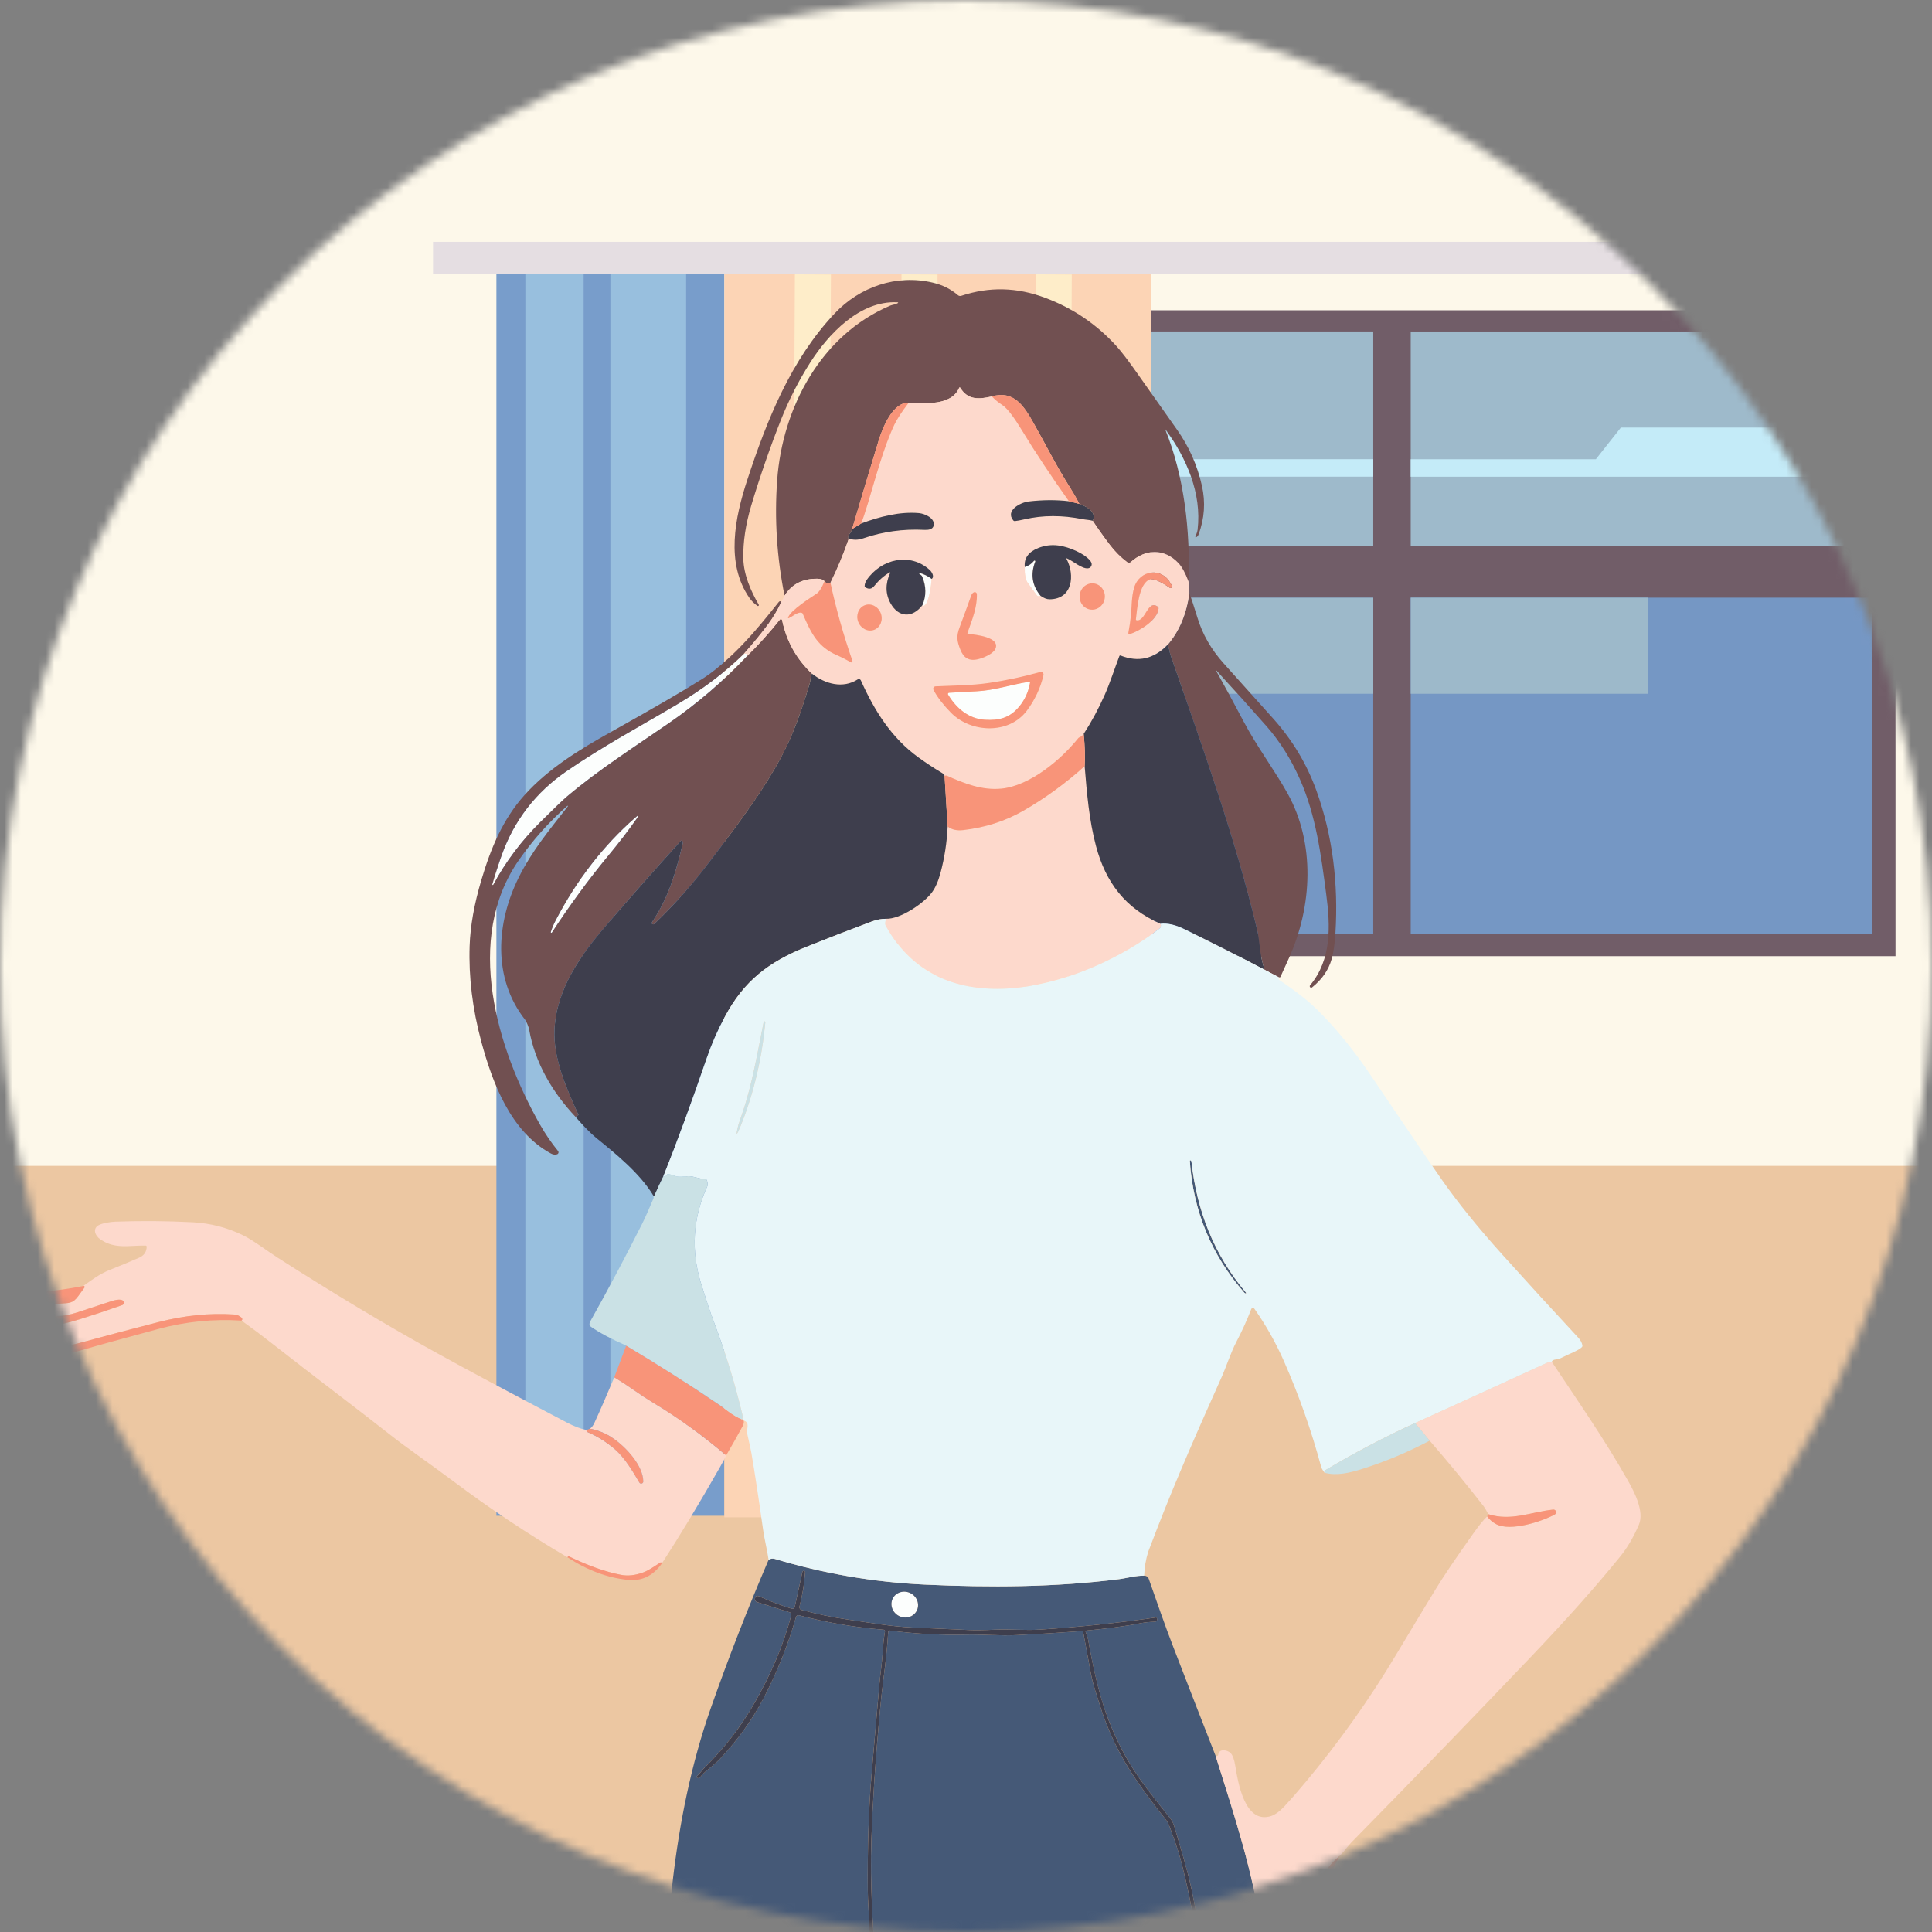
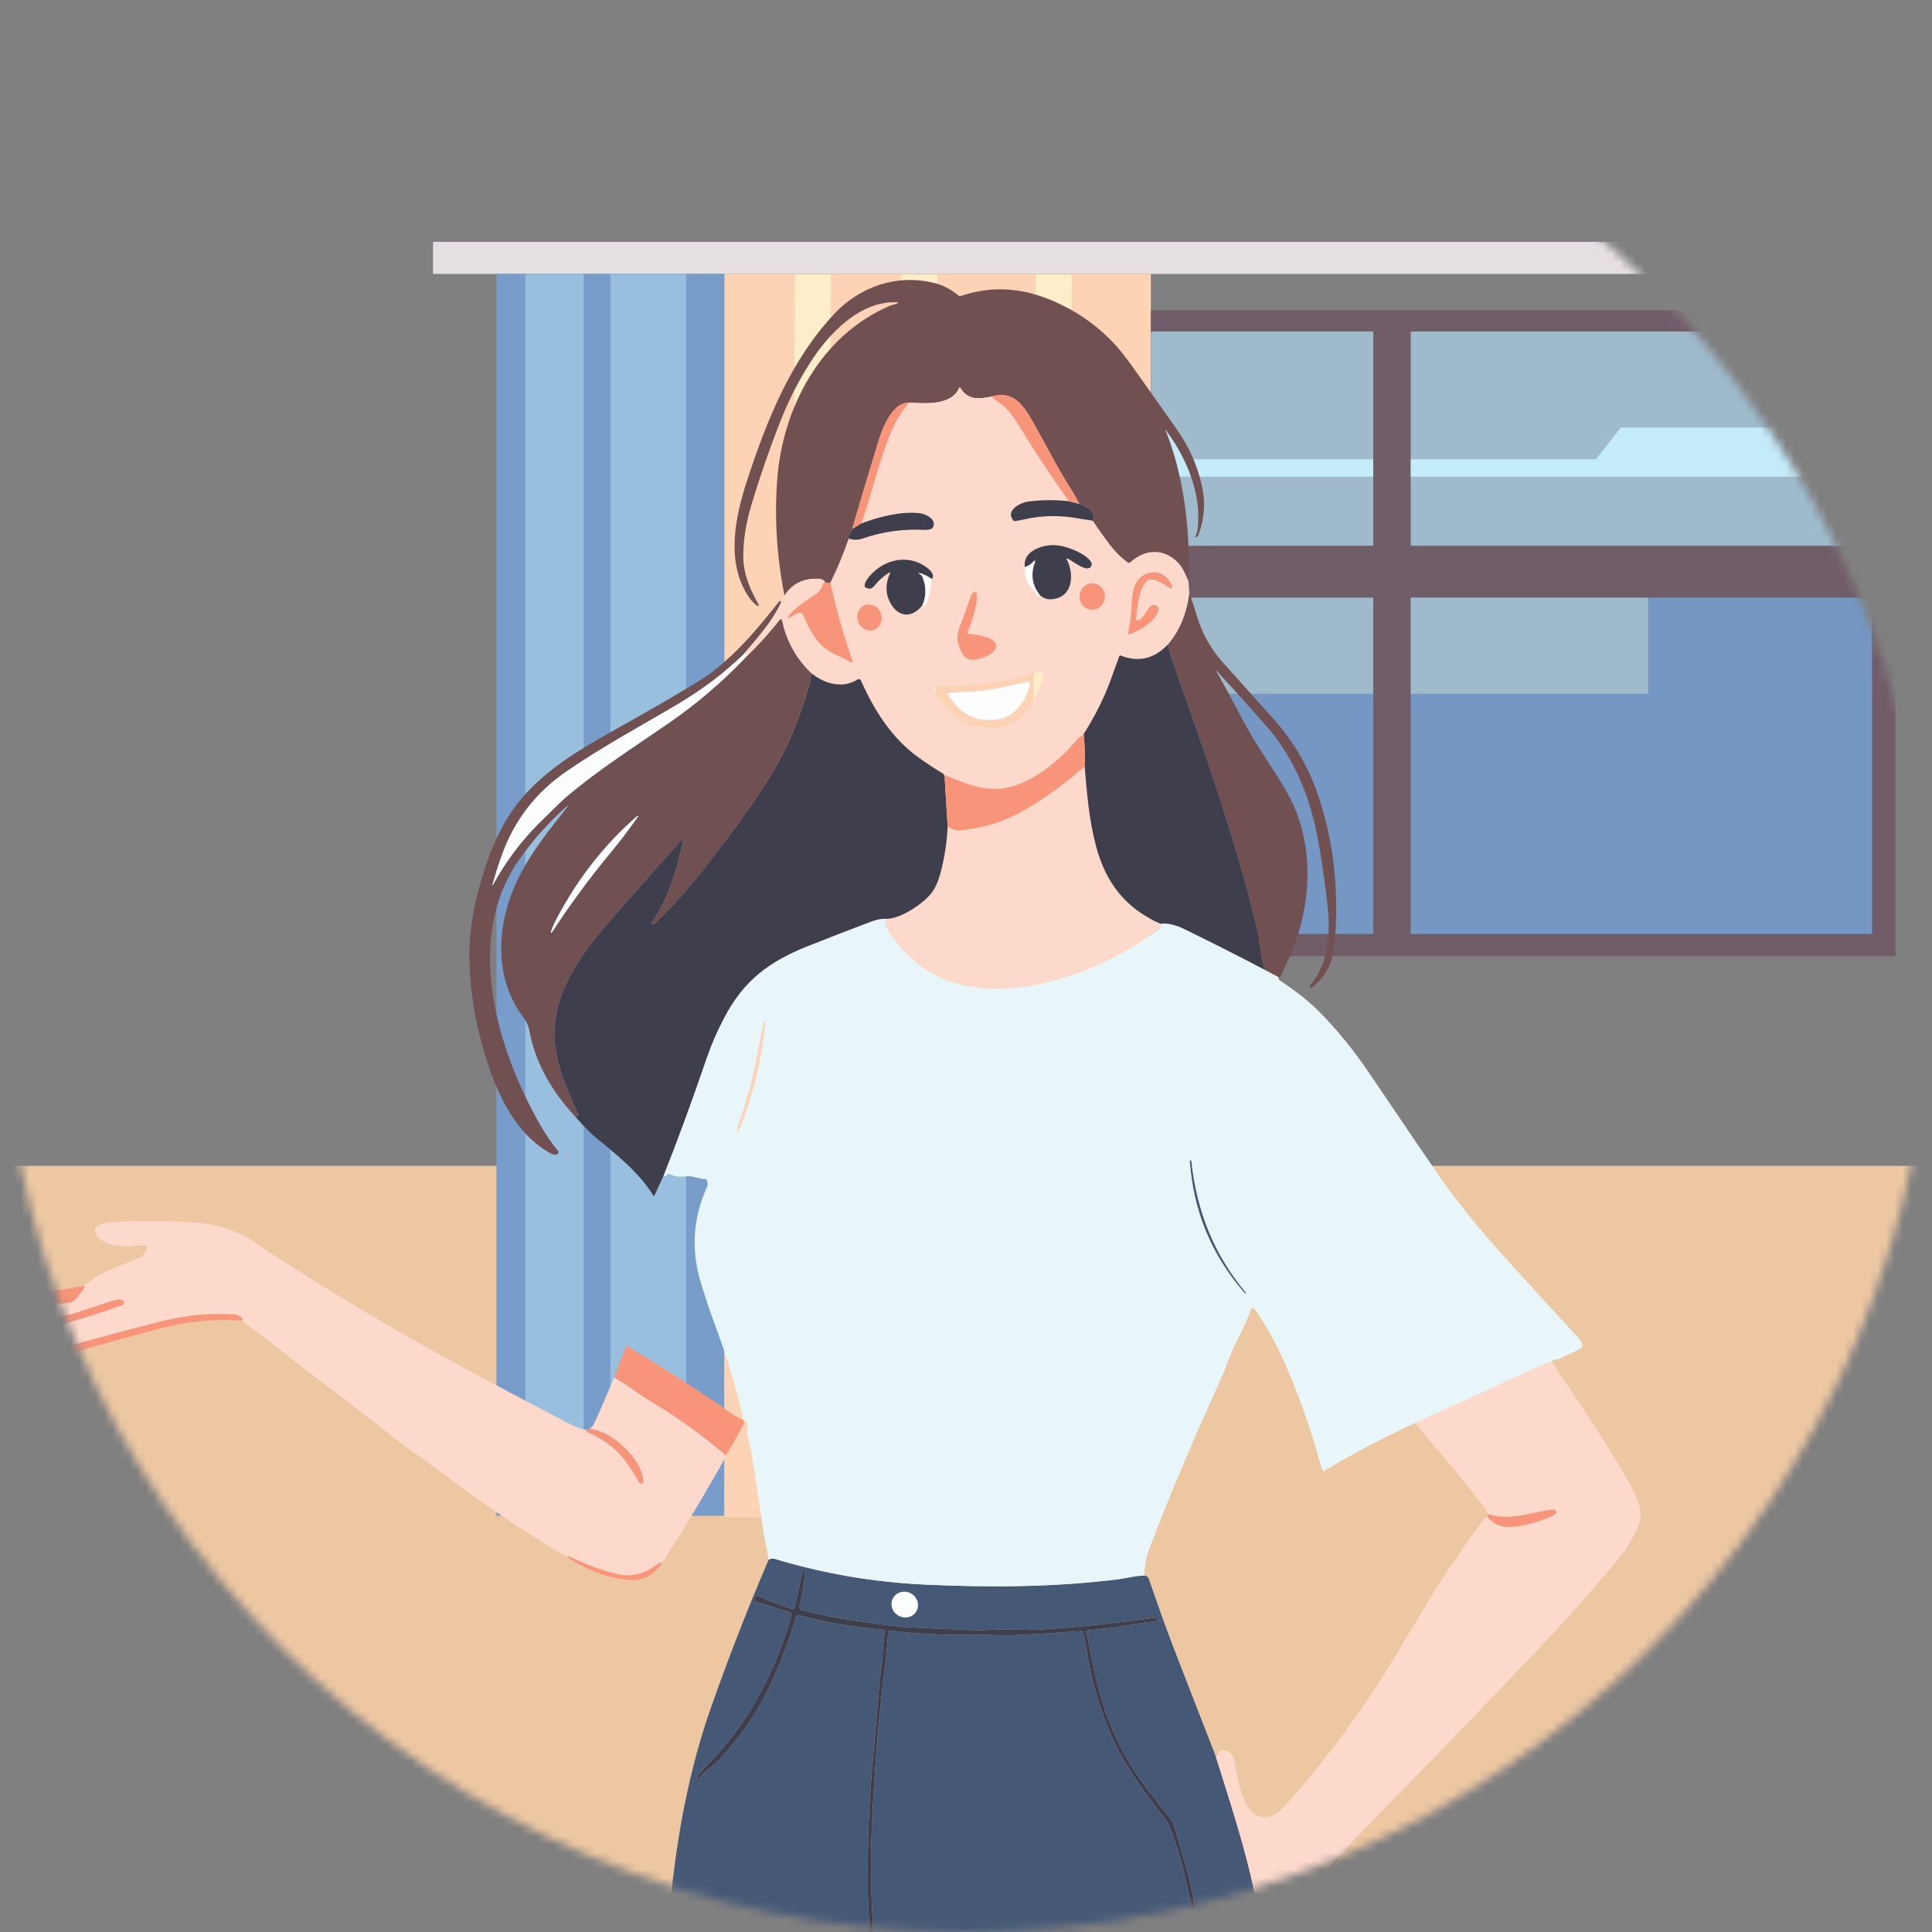
<svg xmlns="http://www.w3.org/2000/svg" width="232" height="232" viewBox="0 0 232 232" fill="none">
  <rect x="0" y="0" width="232" height="232" fill="#808080" stroke="none" />
  <mask id="mask0_4430_11590" style="mask-type:alpha" maskUnits="userSpaceOnUse" x="0" y="0" width="232" height="232">
    <circle cx="116" cy="116" r="116" fill="#D9D9D9" />
  </mask>
  <g mask="url(#mask0_4430_11590)">
-     <path d="M236 232H-3V-3H236V232Z" fill="#FDF8EA" />
    <path d="M236 232H-3V140H236V232Z" fill="#ECC7A2" />
    <path d="M231 29.043H52V32.895H231V29.043Z" fill="#E5DEE2" />
    <path d="M86.985 32.893H59.609V182.016H86.985V32.893Z" fill="#789DCB" />
    <path d="M82.39 32.893H73.298V181.999H82.39V32.893Z" fill="#98BFDE" />
    <path d="M70.085 32.893H63.089V181.999H70.085V32.893Z" fill="#98BFDE" />
    <path d="M138.198 32.893H86.984V182.205H138.198V32.893Z" fill="#FCD4B5" />
    <path d="M124.374 32.941L123.598 182.252L127.926 182.275L128.702 32.964L124.374 32.941Z" fill="#FEEDC9" />
    <path d="M108.256 32.941L107.479 182.253L111.807 182.275L112.583 32.964L108.256 32.941Z" fill="#FEEDC9" />
    <path d="M95.452 32.941L94.676 182.253L99.004 182.275L99.78 32.964L95.452 32.941Z" fill="#FEEDC9" />
    <path d="M227.62 37.262H138.201V114.819H227.62V37.262Z" fill="#715D68" />
    <path d="M224.803 71.77H169.403V112.155H224.803V71.77Z" fill="#7597C4" />
    <path d="M197.923 71.77H169.403V83.309H197.923V71.77Z" fill="#9DB9CA" />
    <path d="M224.803 39.809H169.403V65.542H224.803V39.809Z" fill="#9EBACB" />
    <path d="M194.644 51.34L191.636 55.148H169.403V57.248H224.803V51.34H194.644Z" fill="#C4EBF8" />
    <path d="M164.903 71.777H138.201V112.152H164.903V71.777Z" fill="#7597C4" />
    <path d="M164.903 71.777H138.201V83.31H164.903V71.777Z" fill="#9DB9CA" />
    <path d="M164.903 39.805H138.201V65.538H164.903V39.805Z" fill="#9EBACB" />
    <path d="M164.903 55.14V57.24H138.201V51.338H139.666L142.662 55.14H164.903Z" fill="#C4EBF8" />
    <path d="M124.943 71.541C124.882 71.585 124.797 71.603 124.691 71.593C124.622 71.587 124.567 71.557 124.526 71.503C124.14 70.998 123.76 70.486 123.386 69.965C123.135 69.616 123.025 68.989 123.055 68.085C123.522 67.941 123.888 67.697 124.152 67.352C124.179 67.311 124.235 67.3 124.276 67.327C124.313 67.352 124.326 67.399 124.308 67.439C123.725 68.958 123.936 70.325 124.943 71.541Z" fill="#FCFEFD" />
    <path d="M111.873 69.518C111.839 70.162 111.565 72.264 111.063 72.672C110.873 72.825 110.774 72.823 110.766 72.668C111.239 71.562 111.232 70.419 110.744 69.24C110.719 69.178 110.678 69.124 110.627 69.084L110.344 68.857C110.255 68.784 110.265 68.762 110.376 68.791C110.907 68.921 111.406 69.163 111.873 69.518Z" fill="#FCFEFD" />
    <path d="M89.313 78.53C89.421 78.47 89.541 78.466 89.672 78.517C89.742 78.544 89.75 78.637 89.696 78.795C86.856 81.806 83.727 84.489 80.308 86.844C76.213 89.667 71.914 92.419 68.122 95.612C67.598 96.054 66.505 97.102 64.844 98.756C62.594 100.994 60.721 103.493 59.224 106.251C59.206 106.278 59.17 106.285 59.144 106.268C59.125 106.255 59.115 106.232 59.119 106.209C59.468 104.987 59.844 103.813 60.246 102.687C61.735 98.521 64.324 95.166 68.013 92.623C72.297 89.669 76.807 87.253 81.245 84.627C84.352 82.787 87.042 80.755 89.313 78.53Z" fill="#FCFEFD" />
    <path d="M117.269 83.013C119.439 82.903 121.332 82.221 123.59 81.866C123.671 81.853 123.705 81.887 123.691 81.967C123.507 83.064 123.07 84.028 122.38 84.856C121.257 86.21 119.965 86.543 118.248 86.432C116.319 86.308 114.839 85.052 113.851 83.412C113.81 83.342 113.833 83.252 113.903 83.21C113.923 83.198 113.946 83.191 113.969 83.19C115.048 83.129 116.148 83.07 117.269 83.013Z" fill="#FCFEFD" />
    <path d="M66.722 110.525C69.25 105.676 72.426 101.571 76.249 98.211C76.73 97.787 76.785 97.838 76.416 98.361C75.438 99.751 74.334 101.191 73.104 102.681C70.671 105.627 68.394 108.73 66.271 111.987C66.249 112.022 66.203 112.032 66.168 112.01C66.139 111.992 66.126 111.958 66.136 111.925C66.285 111.455 66.48 110.988 66.722 110.525Z" fill="#FCFEFD" />
    <path d="M110.063 193.441C110.463 192.695 110.15 191.748 109.363 191.326C108.576 190.904 107.613 191.167 107.213 191.913C106.813 192.66 107.127 193.607 107.914 194.029C108.701 194.451 109.663 194.188 110.063 193.441Z" fill="#FCFEFD" />
    <path d="M143.067 139.448C143.719 145.404 145.77 150.654 149.628 155.235C149.647 155.257 149.645 155.291 149.623 155.31C149.611 155.321 149.593 155.326 149.577 155.322C149.517 155.311 149.46 155.274 149.405 155.211C145.462 150.694 143.284 145.419 142.87 139.386C142.867 139.354 142.892 139.326 142.924 139.324C142.937 139.323 142.949 139.326 142.96 139.332L143.013 139.365C143.045 139.383 143.063 139.411 143.067 139.448Z" fill="#455977" />
    <path d="M137.4 189.207C137.681 189.227 137.86 189.349 137.939 189.573C138.903 192.336 139.851 195.078 140.909 197.821C142.587 202.167 144.275 206.509 145.973 210.849C148.187 217.889 150.53 224.917 151.529 232.284L151.623 232.658L152.322 239.119H144.989C144.567 234.954 143.921 230.825 143.05 226.732C142.562 224.431 141.801 222.032 141.123 219.688C140.946 219.079 140.771 218.668 140.599 218.454C139.639 217.256 138.692 216.049 137.757 214.831C135.563 211.977 133.882 208.844 132.714 205.432C131.967 203.254 131.287 200.423 130.674 196.938C130.618 196.613 130.464 196.292 130.37 195.976C130.349 195.901 130.391 195.823 130.465 195.801C130.474 195.799 130.483 195.797 130.492 195.796C132.661 195.587 134.857 195.341 136.993 194.915C137.464 194.821 138.016 194.763 138.649 194.742C138.9 194.733 138.992 194.587 138.927 194.304C138.914 194.247 138.878 194.222 138.82 194.231C134.199 194.901 129.559 195.386 124.9 195.685C123.193 195.794 121.222 195.617 119.37 195.7C118.108 195.757 117.094 195.768 116.327 195.734C114.108 195.633 111.89 195.535 109.672 195.441C107.062 195.332 104.492 194.864 101.902 194.494C99.888 194.207 98.117 193.82 96.254 193.331C96.069 193.282 95.959 193.092 96.006 192.905C96.361 191.533 96.584 190.168 96.674 188.808C96.682 188.682 96.633 188.623 96.526 188.63C96.432 188.636 96.375 188.684 96.355 188.775L95.437 192.963C95.402 193.121 95.245 193.22 95.088 193.185C95.08 193.183 95.073 193.181 95.065 193.179C93.711 192.757 92.431 192.271 91.225 191.72C90.904 191.573 90.713 191.653 90.654 191.96C90.617 192.14 90.723 192.32 90.9 192.377L94.83 193.613C94.976 193.658 95.059 193.81 95.02 193.957C94.045 197.68 92.542 201.089 90.658 204.404C89.033 207.262 87.043 209.852 84.689 212.173C84.366 212.492 84.082 212.932 83.714 213.264C83.652 213.319 83.648 213.414 83.705 213.476C83.737 213.511 83.784 213.529 83.832 213.525C83.95 213.513 84.051 213.451 84.135 213.339C84.467 212.892 84.999 212.5 85.431 212.147C85.856 211.798 86.206 211.477 86.479 211.185C88.628 208.884 90.359 206.477 91.672 203.963C93.32 200.81 94.626 197.544 95.589 194.167C95.632 194.015 95.789 193.925 95.94 193.966C99.288 194.848 102.687 195.428 106.137 195.704C106.219 195.71 106.281 195.782 106.275 195.864C106.275 195.869 106.274 195.874 106.274 195.88C106.149 196.615 106.066 197.342 106.023 198.061C105.981 198.776 105.916 199.49 105.829 200.201C105.705 201.228 105.626 201.939 105.591 202.336C105.289 205.837 104.986 209.339 104.682 212.842C104.319 217.048 104.161 221.788 104.208 227.061C104.218 228.244 104.321 229.435 104.345 230.256C104.416 232.811 104.567 235.362 104.798 237.908C104.834 238.314 104.804 238.71 104.8 239.118H79.922C79.895 237.966 79.924 236.648 80.008 235.164C80.198 231.795 80.456 228.695 80.782 225.864C81.593 218.858 83.013 211.784 85.352 205.122C87.461 199.121 89.775 193.183 92.296 187.308C92.534 187.154 92.784 187.117 93.047 187.197C98.916 188.968 104.915 189.996 111.042 190.281C118.822 190.644 126.696 190.61 134.431 189.622C134.631 189.596 135.121 189.509 135.903 189.359C136.445 189.255 136.944 189.205 137.4 189.207ZM110.072 193.449C110.472 192.702 110.159 191.755 109.372 191.333C108.585 190.911 107.623 191.174 107.222 191.921C106.822 192.667 107.136 193.614 107.923 194.036C108.71 194.458 109.672 194.195 110.072 193.449Z" fill="#455977" />
    <path d="M144.395 239.119H105.523C104.977 234.424 104.668 229.72 104.595 225.007C104.574 223.641 104.589 222.215 104.642 220.729C104.797 216.251 105.116 211.386 105.598 206.132C105.765 204.324 105.931 202.79 106.098 201.53C106.385 199.361 106.539 197.821 106.656 195.957C106.663 195.862 106.745 195.791 106.84 195.797C106.844 195.798 106.847 195.798 106.851 195.798C109.893 196.198 112.954 196.362 116.032 196.29C117.92 196.248 120.091 196.444 122.02 196.352C124.631 196.227 127.258 196.064 129.9 195.865C130 195.858 130.059 195.903 130.078 196.002C130.388 197.685 130.704 199.387 131.025 201.106C131.243 202.27 131.782 203.824 132.034 204.641C133.007 207.806 134.426 210.765 136.292 213.518C137.429 215.196 138.635 216.822 139.911 218.394C140.407 219.004 140.537 219.635 140.783 220.285C141.245 221.498 141.636 222.734 141.955 223.993C143.214 228.971 144.027 234.013 144.395 239.119Z" fill="#455977" />
    <path d="M142.719 69.82C142.327 68.79 141.926 68.058 141.515 67.621C139.809 65.806 137.546 65.906 135.763 67.514C135.657 67.612 135.496 67.619 135.38 67.531C134.592 66.938 133.892 66.24 133.28 65.438C132.524 64.443 131.836 63.475 131.214 62.534C131.515 61.935 131.272 61.392 130.485 60.906C130.31 60.798 130.019 60.665 129.615 60.508C129.271 59.838 128.905 59.199 128.515 58.59C126.903 56.069 125.556 53.362 124.084 50.755C122.972 48.785 121.741 46.828 119.106 47.605C117.517 47.968 116.217 48.039 115.321 46.582C115.265 46.49 115.216 46.493 115.173 46.593C114.224 48.766 110.996 48.434 109.132 48.353C107.166 48.304 105.96 51.433 105.494 52.959C104.423 56.452 103.367 59.974 102.325 63.524C102.256 63.765 102.123 64.001 101.925 64.234C101.881 64.287 101.852 64.347 101.839 64.416C101.811 64.584 101.842 64.666 101.933 64.664C101.302 66.501 100.565 68.274 99.722 69.982C99.379 70.071 99.139 70.009 99.004 69.798C98.844 69.6 98.55 69.5 98.122 69.497C96.369 69.483 95.064 70.16 94.209 71.531C93.284 66.91 92.989 62.286 93.324 57.66C93.957 48.926 98.599 40.212 106.916 36.694C107.104 36.613 107.53 36.563 107.774 36.42C107.896 36.347 107.886 36.307 107.744 36.3C103.266 36.076 99.47 40.113 97.282 43.554C95.898 45.731 94.729 48.021 93.775 50.423C92.556 53.492 91.243 57.245 90.212 60.701C89.535 62.972 89.218 65.096 89.26 67.074C89.303 69.013 90.156 70.966 91.112 72.615C91.141 72.666 91.122 72.731 91.07 72.76C91.035 72.779 90.993 72.777 90.96 72.756C90.571 72.486 90.253 72.174 90.005 71.817C87.096 67.645 88.255 62.134 89.739 57.615C92.098 50.434 94.977 43.199 100.229 37.641C103.249 34.442 107.637 32.909 112.014 33.939C113.179 34.213 114.184 34.715 115.028 35.445C115.137 35.54 115.29 35.57 115.428 35.524C118.826 34.401 122.115 34.495 125.494 35.757C128.82 36.998 131.674 38.929 134.056 41.55C134.667 42.222 135.53 43.355 136.648 44.949C138.192 47.151 139.744 49.35 141.304 51.546C142.774 53.612 143.784 55.883 144.336 58.359C144.772 60.32 144.638 62.255 143.934 64.165C143.87 64.336 143.778 64.449 143.658 64.503C143.549 64.553 143.515 64.522 143.558 64.409C143.656 64.144 143.776 63.885 143.81 63.609C144.33 59.236 142.474 55.032 139.984 51.595C139.976 51.585 139.961 51.584 139.951 51.592C139.944 51.598 139.941 51.608 139.944 51.616C142.208 57.217 142.944 63.785 142.719 69.82Z" fill="#715051" />
    <path d="M142.817 71.233C143.08 71.918 143.4 72.885 143.78 74.135C144.393 76.161 145.45 78.007 146.953 79.674C148.955 81.895 150.952 84.122 152.945 86.353C155.211 88.891 156.917 91.738 158.063 94.894C160.041 100.345 160.727 106.156 160.362 112.062C160.283 113.342 160.133 114.376 159.911 115.163C159.537 116.482 158.751 117.617 157.554 118.57C157.477 118.627 157.368 118.611 157.312 118.534C157.265 118.471 157.266 118.385 157.314 118.324C159.915 115.214 159.765 111.2 159.258 107.39C158.632 102.668 158.037 97.927 156.078 93.53C155.005 91.12 153.675 89.012 152.088 87.206C150.106 84.952 148.1 82.723 146.07 80.519C146.061 80.51 146.046 80.51 146.037 80.518C146.029 80.525 146.028 80.536 146.034 80.545C147.161 82.563 148.263 84.596 149.338 86.641C150.914 89.635 153.129 92.597 154.631 95.305C157.939 101.269 157.599 108.786 154.791 115.033C154.447 115.794 154.101 116.555 153.752 117.317C153.727 117.372 153.65 117.376 153.521 117.329L151.85 116.45C151.577 115.582 151.389 114.69 151.288 113.773C151.188 112.861 151.083 112.173 150.974 111.712C148.313 100.456 144.34 89.569 140.559 78.654C140.515 78.524 140.466 78.321 140.411 78.045C140.364 77.805 140.294 77.605 140.2 77.444C141.61 75.814 142.482 73.744 142.817 71.233Z" fill="#715051" />
    <path d="M93.832 72.288C93.356 73.281 92.837 74.157 92.275 74.916C91.452 76.031 90.465 77.236 89.313 78.53C87.042 80.756 84.352 82.788 81.244 84.627C76.807 87.253 72.297 89.67 68.013 92.623C64.324 95.166 61.735 98.521 60.246 102.687C59.844 103.813 59.468 104.987 59.119 106.209C59.113 106.241 59.134 106.271 59.165 106.277C59.188 106.281 59.211 106.271 59.224 106.252C60.721 103.493 62.594 100.995 64.844 98.756C66.505 97.103 67.598 96.055 68.122 95.613C71.914 92.42 76.213 89.668 80.308 86.845C83.727 84.49 86.856 81.806 89.696 78.795C91.097 77.42 92.416 75.955 93.652 74.401C93.704 74.336 93.798 74.326 93.863 74.378C93.889 74.399 93.908 74.429 93.915 74.463C94.446 77.002 95.641 79.145 97.502 80.891C97.41 81.012 97.355 81.199 97.337 81.451C97.32 81.688 97.291 81.876 97.251 82.014C96.543 84.409 95.851 86.413 95.175 88.025C93.524 91.965 91.133 95.465 88.584 98.968C87.294 100.739 85.978 102.49 84.636 104.221C82.791 106.601 80.77 108.843 78.573 110.946C78.499 111.018 78.379 111.016 78.307 110.941C78.289 110.922 78.274 110.899 78.265 110.874C78.253 110.835 78.283 110.76 78.357 110.649C80.242 107.843 81.15 104.847 81.967 101.348C82.01 101.172 81.995 101.049 81.922 100.981C81.874 100.934 81.797 100.935 81.75 100.984C81.749 100.985 81.748 100.986 81.747 100.987C78.732 104.316 75.761 107.68 72.836 111.079C69.771 114.642 66.844 118.694 66.587 123.581C66.405 127.045 67.994 130.638 69.457 133.865C69.471 133.896 69.462 133.915 69.429 133.92C69.322 133.938 69.223 134.01 69.132 134.139C66.305 131.149 64.243 127.595 63.542 123.645C63.484 123.324 63.242 122.697 63.039 122.434C59.126 117.422 59.59 110.818 62.284 105.379C63.867 102.184 66.005 99.616 68.187 96.828C68.201 96.809 68.198 96.782 68.18 96.767C68.165 96.754 68.141 96.755 68.127 96.77C65.935 98.693 63.997 100.861 62.312 103.275C55.685 112.766 59.694 125.965 64.831 135.02C65.484 136.171 66.211 137.237 67.013 138.217C67.1 138.321 67.085 138.476 66.98 138.564C66.956 138.583 66.93 138.598 66.901 138.608C66.665 138.688 66.412 138.655 66.144 138.51C61.32 135.892 59.128 130.028 57.789 125.056C56.735 121.145 56.271 117.322 56.395 113.587C56.473 111.208 56.942 108.571 57.802 105.677C58.927 101.879 60.385 98.374 62.977 95.484C65.86 92.268 69.649 89.973 73.385 87.886C78.605 84.968 82.299 82.819 84.467 81.439C85.344 80.881 86.387 80.048 87.596 78.941C89.724 76.988 91.672 74.608 93.509 72.298C93.54 72.257 93.579 72.226 93.624 72.206C93.671 72.186 93.726 72.194 93.763 72.228C93.782 72.245 93.805 72.265 93.832 72.288ZM66.724 110.525C66.481 110.988 66.286 111.455 66.138 111.925C66.126 111.965 66.148 112.007 66.188 112.019C66.22 112.029 66.255 112.016 66.273 111.987C68.395 108.73 70.673 105.627 73.105 102.681C74.336 101.191 75.44 99.751 76.418 98.361C76.787 97.838 76.731 97.788 76.251 98.211C72.427 101.571 69.251 105.676 66.724 110.525Z" fill="#715051" />
    <path d="M119.106 47.605C119.493 48.007 119.917 48.355 120.378 48.65C121.064 49.091 122.022 50.543 122.598 51.488C124.388 54.428 126.307 57.329 128.355 60.19C126.839 60.006 125.225 60.015 123.513 60.218C122.546 60.333 120.688 61.293 121.672 62.485C121.727 62.552 121.798 62.581 121.883 62.572C122.149 62.545 122.538 62.472 123.053 62.354C125.239 61.855 127.556 61.852 130.006 62.343C130.356 62.414 130.797 62.42 131.214 62.534C131.835 63.475 132.524 64.443 133.28 65.438C133.891 66.241 134.591 66.939 135.38 67.531C135.495 67.619 135.657 67.612 135.762 67.514C137.546 65.906 139.809 65.806 141.515 67.621C141.926 68.058 142.327 68.79 142.719 69.82L142.815 71.233C142.48 73.744 141.608 75.814 140.198 77.444C138.564 79.129 136.688 79.555 134.571 78.722C134.493 78.692 134.439 78.717 134.411 78.795C133.831 80.328 133.258 82.084 132.679 83.391C131.935 85.075 131.085 86.655 130.13 88.132C130.003 88.322 129.835 88.457 129.625 88.538C129.567 88.561 129.517 88.597 129.477 88.645C127.392 91.231 123.665 94.37 120.25 94.701C117.919 94.928 115.782 94.081 113.686 93.145C113.645 93.126 113.557 93.128 113.423 93.151C113.391 93.103 113.357 93.05 113.323 92.995C113.29 92.941 113.247 92.898 113.195 92.867C112.208 92.276 111.248 91.645 110.316 90.972C107.04 88.611 104.995 85.326 103.372 81.699C103.313 81.568 103.159 81.509 103.029 81.568C103.017 81.573 103.006 81.579 102.996 81.586C101.208 82.73 99.08 82.135 97.5 80.891C95.639 79.144 94.444 77.001 93.913 74.462C93.896 74.381 93.816 74.33 93.735 74.348C93.702 74.355 93.672 74.373 93.65 74.4C92.414 75.954 91.096 77.419 89.694 78.795C89.748 78.637 89.74 78.544 89.671 78.517C89.539 78.466 89.42 78.47 89.311 78.53C90.463 77.235 91.451 76.031 92.273 74.916C92.835 74.157 93.354 73.281 93.83 72.287L94.209 71.53C95.064 70.16 96.368 69.482 98.122 69.496C98.55 69.499 98.844 69.6 99.003 69.798C98.668 70.601 98.353 71.097 98.058 71.287C97.273 71.795 94.942 73.294 94.649 74.126C94.612 74.232 94.644 74.261 94.745 74.214C95.199 74.002 95.772 73.496 96.225 73.573C96.305 73.587 96.361 73.631 96.392 73.705C97.451 76.188 98.255 77.696 100.492 78.673C101.086 78.934 101.64 79.218 102.153 79.524C102.222 79.564 102.309 79.54 102.349 79.471C102.369 79.436 102.373 79.394 102.361 79.355C101.274 76.223 100.395 73.099 99.722 69.982C100.564 68.274 101.301 66.501 101.933 64.663C102.455 64.869 103.032 64.862 103.665 64.642C105.995 63.838 108.442 63.5 111.007 63.628C111.464 63.652 112.01 63.59 112.117 63.115C112.316 62.221 111.039 61.676 110.35 61.614C108.068 61.408 105.624 62.037 103.404 62.865C103.621 62.336 103.884 61.557 104.193 60.527C105.152 57.354 106.116 53.716 107.386 51.017C107.703 50.343 108.284 49.455 109.131 48.353C110.996 48.434 114.223 48.766 115.173 46.593C115.215 46.493 115.265 46.489 115.32 46.582C116.216 48.039 117.517 47.968 119.106 47.605ZM123.055 68.085C123.025 68.989 123.136 69.616 123.387 69.965C123.76 70.486 124.14 70.998 124.527 71.503C124.568 71.557 124.623 71.587 124.691 71.593C124.798 71.603 124.882 71.585 124.944 71.541C125.336 71.825 125.699 71.966 126.034 71.965C128.81 71.954 129.092 69.048 128.072 67.121C128.034 67.05 128.053 67.029 128.13 67.059C128.861 67.361 129.918 68.331 130.656 68.244C130.925 68.212 131.118 67.967 131.086 67.697C131.081 67.657 131.072 67.618 131.058 67.581C130.85 67.033 129.824 66.432 129.293 66.189C127.786 65.496 126.302 65.164 124.693 65.797C123.499 66.269 122.953 67.032 123.055 68.085ZM110.765 72.668C110.774 72.824 110.873 72.825 111.063 72.672C111.565 72.264 111.839 70.162 111.873 69.518C112.243 69.257 111.905 68.68 111.631 68.432C109.27 66.302 105.83 67.11 104.087 69.623C103.921 69.862 103.835 70.11 103.828 70.365C103.825 70.439 103.856 70.496 103.92 70.534C104.331 70.784 104.677 70.734 104.959 70.384C105.544 69.66 106.16 69.116 106.807 68.753C106.898 68.701 106.922 68.723 106.88 68.819C106.295 70.119 106.318 71.333 106.948 72.461C107.902 74.165 109.57 74.242 110.765 72.668ZM136.4 74.385C136.556 73.233 136.706 70.049 138.094 69.576C138.654 69.386 140.018 70.256 140.467 70.583C140.538 70.635 140.637 70.62 140.689 70.549C140.696 70.539 140.702 70.528 140.707 70.517C140.75 70.416 140.741 70.323 140.681 70.239C140.626 70.159 140.593 70.111 140.585 70.094C139.526 68.068 136.842 68.413 136.195 70.553C135.865 71.64 135.908 72.876 135.818 73.791C135.745 74.522 135.638 75.26 135.495 76.004C135.483 76.074 135.529 76.141 135.599 76.154C135.619 76.157 135.64 76.156 135.66 76.15C136.817 75.793 139.022 74.456 139.124 73.06C139.131 72.981 139.096 72.904 139.032 72.856C137.79 71.935 137.555 74.719 136.466 74.48C136.422 74.47 136.393 74.429 136.4 74.385ZM131.02 73.206C131.853 73.276 132.588 72.628 132.661 71.758C132.734 70.888 132.117 70.126 131.284 70.056C130.451 69.986 129.716 70.635 129.643 71.504C129.57 72.374 130.186 73.136 131.02 73.206ZM116.184 75.974C116.721 74.463 117.35 72.948 117.305 71.349C117.301 71.211 117.187 71.102 117.049 71.105C117.021 71.106 116.995 71.111 116.969 71.12C116.815 71.177 116.7 71.31 116.625 71.52C116.173 72.783 115.712 74.043 115.243 75.301C114.831 76.406 114.908 76.935 115.31 77.974C115.71 79.013 116.36 79.426 117.474 79.152C118.124 78.992 119.279 78.504 119.535 77.903C120.128 76.516 117.177 76.208 116.283 76.126C116.184 76.116 116.151 76.066 116.184 75.974ZM104.974 75.632C105.722 75.348 106.077 74.457 105.767 73.642C105.458 72.828 104.601 72.397 103.853 72.681C103.106 72.965 102.751 73.856 103.06 74.671C103.37 75.486 104.227 75.916 104.974 75.632ZM114.157 85.544C116.567 88.031 121.139 88.218 123.295 85.352C124.283 84.039 124.954 82.612 125.307 81.07C125.347 80.899 125.241 80.728 125.071 80.688C125.018 80.676 124.963 80.677 124.912 80.692C122.914 81.258 120.883 81.695 118.819 82.003C116.787 82.309 114.476 82.326 112.337 82.418C112.177 82.425 112.052 82.56 112.058 82.719C112.06 82.763 112.072 82.807 112.093 82.846C112.651 83.866 113.366 84.73 114.157 85.544Z" fill="#FDD9CC" />
    <path d="M130.249 92C130.517 95.261 130.784 98.484 131.614 101.604C132.769 105.954 135.142 109.1 139.372 110.931C139.438 111.187 139.392 111.376 139.236 111.497C130.585 118.208 113.272 123.873 106.349 111.132C106.258 110.965 106.282 110.697 106.422 110.33C108.144 110.372 110.949 108.469 111.914 107.16C112.333 106.589 112.675 105.808 112.94 104.819C113.424 103.012 113.709 101.155 113.798 99.248C114.273 99.626 114.893 99.77 115.66 99.682C118.294 99.377 120.685 98.612 122.833 97.387C125.466 95.887 127.938 94.092 130.249 92Z" fill="#FDD9CC" />
    <path d="M70.429 171.719V171.798C70.427 171.875 70.462 171.929 70.534 171.96C71.765 172.486 72.875 173.186 73.863 174.058C75.057 175.11 75.938 176.614 76.778 178.034C76.85 178.153 77.005 178.191 77.125 178.119C77.201 178.073 77.247 177.99 77.246 177.901C77.217 175.974 75.187 173.802 73.694 172.762C72.818 172.154 71.866 171.754 70.84 171.565C71.056 171.404 71.229 171.183 71.359 170.904C72.041 169.428 72.843 167.591 73.765 165.393C74.579 165.885 75.358 166.393 76.102 166.918C76.948 167.511 77.725 168.02 78.433 168.447C81.531 170.31 84.453 172.419 87.199 174.773C87.098 175.019 86.849 175.49 86.453 176.186C83.952 180.579 81.615 184.449 79.441 187.798C79.448 187.756 79.446 187.719 79.436 187.687C79.411 187.609 79.363 187.592 79.293 187.636C78.632 188.046 77.944 188.558 77.255 188.814C76.301 189.171 75.406 189.269 74.569 189.109C72.724 188.756 70.651 188.022 68.35 186.907C68.27 186.867 68.201 186.899 68.141 187.003C63.406 184.216 58.836 181.17 54.431 177.865C51.819 175.904 48.975 173.958 46.941 172.36C42.256 168.676 37.476 165.113 32.795 161.426C31.556 160.451 30.292 159.502 29.003 158.58C29.196 158.414 29.089 158.222 28.683 158.002C28.517 157.913 28.322 157.86 28.097 157.846C25.177 157.654 22.162 157.957 19.051 158.755C15.823 159.583 12.601 160.436 9.385 161.313C7.243 161.897 5.28 161.868 3.495 161.225C2.126 160.732 0.143 159.809 -2.454 158.456C-3.569 157.876 -4.469 157.532 -5.604 157.38C-5.709 157.366 -5.782 157.27 -5.768 157.166C-5.764 157.141 -5.756 157.117 -5.743 157.096C-5.08 155.928 -3.002 155.924 -1.954 156.274C-1.128 156.551 0.419 157.259 2.689 158.4C3.747 158.93 4.902 159.179 6.155 159.146C6.945 159.126 8.074 158.888 9.541 158.43C11.273 157.891 12.989 157.319 14.688 156.715C14.844 156.66 14.926 156.489 14.87 156.333C14.861 156.305 14.847 156.279 14.829 156.255C14.549 155.874 13.615 156.167 13.234 156.296C11.931 156.731 10.626 157.16 9.318 157.585C7.483 158.183 5.775 158.244 4.192 157.769C3.066 157.43 1.978 156.985 0.929 156.435C0.909 156.426 0.901 156.403 0.91 156.384C0.918 156.368 0.935 156.359 0.952 156.362C3.037 156.647 5.134 156.707 7.244 156.542C8.249 156.465 8.745 156.559 9.406 155.626C9.648 155.286 9.894 154.95 10.142 154.619C10.175 154.576 10.176 154.517 10.144 154.474C10.104 154.42 10.053 154.405 9.99 154.431C11.021 153.695 11.959 152.981 13.163 152.5C14.528 151.955 15.707 151.465 16.703 151.029C17.293 150.771 17.596 150.331 17.614 149.709C17.616 149.636 17.558 149.575 17.483 149.572C17.483 149.572 17.482 149.572 17.481 149.572C15.522 149.536 13.839 150.041 12.062 148.834C11.393 148.379 11.027 147.464 11.987 147.055C12.428 146.867 13.273 146.719 13.861 146.7C16.951 146.589 20.041 146.613 23.129 146.773C25.262 146.884 27.284 147.407 29.196 148.343C30.417 148.939 32.126 150.248 33.313 151.007C40.055 155.331 46.479 159.179 52.585 162.551C56.075 164.478 61.23 167.233 68.051 170.814C68.943 171.282 69.736 171.583 70.429 171.719Z" fill="#FDD9CC" />
    <path d="M186.337 163.522C189.477 168.252 192.719 172.893 195.508 177.831C196.275 179.187 197.471 181.53 196.806 183.083C196.161 184.583 195.418 185.852 194.575 186.892C191.698 190.442 188.157 194.424 183.953 198.838C176.79 206.358 169.569 213.823 162.288 221.232C162.088 221.436 161.847 221.718 161.565 222.079C161.312 222.401 161.064 222.677 160.818 222.907C159.944 223.628 159.084 224.692 158.237 226.1C156.597 228.824 154.176 230.623 151.529 232.284C150.53 224.917 148.186 217.89 145.973 210.85C146.035 210.868 146.101 210.867 146.169 210.845C146.241 210.823 146.281 210.774 146.289 210.7C146.37 209.932 147.455 210.127 147.812 210.552C148.044 210.829 148.217 211.318 148.331 212.019C148.654 213.989 149.465 219.089 152.623 218.08C153.122 217.92 153.673 217.518 154.274 216.874C154.946 216.152 155.781 215.195 156.779 214.002C160.802 209.194 164.422 204.101 167.638 198.722C169.203 196.102 170.78 193.488 172.369 190.882C173.321 189.32 174.836 187.075 176.915 184.148C177.622 183.151 178.179 182.467 178.585 182.095C178.876 182.491 179.245 182.805 179.691 183.036C181.408 183.923 185.144 182.713 186.697 181.87C186.85 181.785 186.906 181.591 186.822 181.438C186.761 181.326 186.639 181.263 186.513 181.276C183.816 181.565 181.466 182.698 178.72 181.828C178.47 181.354 178.294 181.051 178.192 180.917C176.06 178.179 173.888 175.54 171.676 172.998L169.931 170.883C175.224 168.483 180.507 166.072 185.779 163.65C185.974 163.56 186.136 163.601 186.337 163.522Z" fill="#FDD9CC" />
    <path d="M128.356 60.19L129.616 60.509C130.02 60.666 130.311 60.798 130.486 60.907C131.273 61.393 131.516 61.935 131.215 62.534C130.798 62.421 130.358 62.414 130.007 62.344C127.558 61.852 125.24 61.856 123.055 62.355C122.54 62.473 122.15 62.546 121.885 62.573C121.799 62.581 121.729 62.552 121.673 62.485C120.689 61.294 122.548 60.334 123.514 60.218C125.227 60.016 126.84 60.007 128.356 60.19Z" fill="#3E3E4D" />
    <path d="M101.934 64.664C101.843 64.667 101.812 64.585 101.84 64.416C101.853 64.348 101.882 64.287 101.926 64.234C102.124 64.002 102.257 63.765 102.326 63.524L103.406 62.866C105.625 62.038 108.07 61.409 110.352 61.615C111.04 61.677 112.317 62.222 112.118 63.116C112.011 63.591 111.466 63.653 111.008 63.629C108.443 63.501 105.996 63.839 103.667 64.643C103.034 64.862 102.456 64.87 101.934 64.664Z" fill="#3E3E4D" />
    <path d="M124.945 71.542C123.939 70.326 123.727 68.958 124.31 67.44C124.331 67.395 124.311 67.341 124.266 67.321C124.226 67.302 124.179 67.316 124.154 67.352C123.89 67.697 123.524 67.942 123.057 68.086C122.954 67.032 123.5 66.269 124.695 65.797C126.303 65.165 127.787 65.496 129.295 66.189C129.825 66.433 130.852 67.034 131.059 67.581C131.156 67.835 131.028 68.119 130.774 68.216C130.736 68.23 130.697 68.239 130.657 68.244C129.919 68.332 128.863 67.361 128.132 67.059C128.055 67.029 128.035 67.05 128.074 67.121C129.094 69.048 128.812 71.954 126.036 71.965C125.701 71.966 125.337 71.825 124.945 71.542Z" fill="#3E3E4D" />
    <path d="M111.876 69.519C111.408 69.164 110.909 68.921 110.379 68.792C110.267 68.763 110.257 68.785 110.346 68.858L110.629 69.085C110.681 69.125 110.721 69.179 110.746 69.241C111.234 70.42 111.241 71.562 110.768 72.669C109.572 74.243 107.904 74.166 106.95 72.461C106.32 71.334 106.297 70.12 106.882 68.819C106.925 68.724 106.901 68.702 106.809 68.753C106.162 69.117 105.546 69.661 104.962 70.385C104.679 70.734 104.333 70.784 103.922 70.535C103.858 70.496 103.827 70.44 103.83 70.366C103.837 70.11 103.924 69.863 104.089 69.624C105.832 67.111 109.273 66.302 111.634 68.432C111.908 68.68 112.245 69.258 111.876 69.519Z" fill="#3E3E4D" />
    <path d="M140.199 77.444C140.293 77.605 140.364 77.805 140.411 78.045C140.465 78.321 140.514 78.525 140.559 78.654C144.34 89.569 148.313 100.457 150.973 111.712C151.083 112.174 151.188 112.861 151.288 113.773C151.389 114.69 151.576 115.582 151.85 116.451C148.644 114.763 145.419 113.131 142.175 111.555C141.127 111.045 140.193 110.837 139.372 110.931C135.142 109.101 132.768 105.955 131.613 101.605C130.783 98.485 130.516 95.262 130.249 92.001C130.314 90.853 130.275 89.564 130.131 88.132C131.086 86.655 131.936 85.075 132.68 83.391C133.26 82.084 133.833 80.329 134.412 78.795C134.441 78.717 134.494 78.693 134.573 78.723C136.69 79.555 138.565 79.129 140.199 77.444Z" fill="#3E3E4D" />
    <path d="M97.5 80.891C99.08 82.136 101.208 82.731 102.996 81.586C103.116 81.509 103.277 81.545 103.354 81.667C103.361 81.677 103.367 81.688 103.372 81.7C104.996 85.327 107.04 88.612 110.316 90.972C111.249 91.645 112.208 92.277 113.195 92.867C113.247 92.899 113.29 92.941 113.323 92.996C113.357 93.051 113.391 93.103 113.424 93.152L113.796 99.249C113.707 101.156 113.421 103.013 112.938 104.819C112.673 105.809 112.331 106.589 111.912 107.161C110.947 108.47 108.141 110.373 106.42 110.331C105.843 110.333 105.283 110.436 104.741 110.638C102.094 111.626 99.459 112.647 96.837 113.701C92.295 115.525 89.348 117.775 87.038 122.103C86.166 123.741 85.456 125.357 84.908 126.949C83.018 132.461 81.264 137.242 79.645 141.292C79.283 142.029 78.937 142.774 78.606 143.525C78.592 143.559 78.574 143.58 78.553 143.587C78.527 143.594 78.497 143.593 78.463 143.583C76.829 140.869 73.889 138.508 71.594 136.643C70.962 136.13 70.141 135.295 69.13 134.139C69.222 134.011 69.321 133.938 69.428 133.921C69.46 133.915 69.47 133.896 69.455 133.865C67.993 130.638 66.404 127.045 66.586 123.581C66.842 118.694 69.77 114.642 72.834 111.079C75.76 107.68 78.73 104.316 81.746 100.987C81.79 100.937 81.868 100.933 81.918 100.978C81.919 100.979 81.92 100.98 81.921 100.981C81.994 101.049 82.009 101.172 81.966 101.349C81.149 104.847 80.24 107.844 78.356 110.649C78.282 110.761 78.251 110.835 78.264 110.874C78.299 110.972 78.406 111.023 78.504 110.988C78.529 110.979 78.552 110.965 78.572 110.947C80.769 108.844 82.79 106.602 84.635 104.221C85.976 102.49 87.292 100.739 88.582 98.969C91.132 95.466 93.522 91.965 95.173 88.026C95.849 86.413 96.541 84.409 97.25 82.014C97.29 81.876 97.318 81.689 97.335 81.452C97.354 81.199 97.409 81.013 97.5 80.891Z" fill="#3E3E4D" />
    <path d="M144.99 239.119H144.396C144.028 234.014 143.214 228.972 141.956 223.993C141.636 222.734 141.246 221.498 140.784 220.285C140.538 219.635 140.407 219.004 139.911 218.395C138.635 216.822 137.429 215.197 136.293 213.519C134.427 210.766 133.007 207.807 132.035 204.642C131.783 203.825 131.244 202.27 131.026 201.107C130.705 199.387 130.389 197.686 130.078 196.002C130.06 195.904 130 195.858 129.901 195.865C127.259 196.065 124.632 196.227 122.02 196.353C120.091 196.445 117.921 196.248 116.032 196.291C112.954 196.362 109.894 196.198 106.852 195.799C106.757 195.787 106.67 195.853 106.658 195.947C106.658 195.95 106.657 195.954 106.657 195.957C106.539 197.822 106.385 199.362 106.099 201.53C105.932 202.79 105.765 204.324 105.598 206.132C105.117 211.386 104.798 216.252 104.642 220.73C104.59 222.215 104.574 223.641 104.595 225.007C104.668 229.72 104.977 234.424 105.524 239.119H104.801C104.805 238.711 104.835 238.315 104.799 237.909C104.568 235.362 104.417 232.812 104.345 230.257C104.322 229.436 104.219 228.245 104.208 227.062C104.161 221.788 104.32 217.049 104.683 212.843C104.987 209.34 105.29 205.838 105.592 202.336C105.626 201.94 105.705 201.229 105.829 200.202C105.916 199.491 105.981 198.777 106.024 198.061C106.067 197.343 106.15 196.616 106.274 195.88C106.288 195.799 106.234 195.721 106.153 195.707C106.148 195.706 106.142 195.705 106.137 195.705C102.687 195.428 99.288 194.849 95.941 193.966C95.789 193.926 95.633 194.015 95.59 194.167C94.626 197.545 93.32 200.81 91.672 203.964C90.359 206.477 88.628 208.885 86.48 211.186C86.206 211.478 85.857 211.799 85.432 212.148C85 212.501 84.468 212.892 84.136 213.339C84.052 213.452 83.951 213.514 83.832 213.525C83.749 213.533 83.675 213.472 83.666 213.39C83.662 213.343 83.679 213.296 83.715 213.264C84.082 212.933 84.367 212.492 84.69 212.174C87.044 209.853 89.033 207.263 90.659 204.404C92.543 201.09 94.046 197.681 95.021 193.958C95.06 193.811 94.976 193.659 94.831 193.613L90.9 192.377C90.723 192.321 90.617 192.141 90.654 191.96C90.714 191.654 90.904 191.574 91.225 191.721C92.431 192.271 93.712 192.757 95.066 193.179C95.221 193.227 95.385 193.14 95.432 192.986C95.434 192.978 95.436 192.971 95.438 192.963L96.355 188.776C96.375 188.685 96.433 188.636 96.527 188.631C96.633 188.624 96.683 188.683 96.674 188.808C96.584 190.168 96.362 191.534 96.007 192.906C95.959 193.092 96.07 193.282 96.255 193.331C98.118 193.821 99.888 194.208 101.903 194.495C104.493 194.865 107.063 195.333 109.672 195.442C111.891 195.536 114.109 195.634 116.327 195.735C117.094 195.769 118.109 195.758 119.37 195.701C121.222 195.617 123.194 195.795 124.901 195.686C129.56 195.386 134.2 194.902 138.82 194.232C138.879 194.223 138.914 194.247 138.927 194.304C138.993 194.588 138.9 194.734 138.649 194.743C138.016 194.764 137.464 194.822 136.994 194.916C134.858 195.341 132.661 195.587 130.493 195.797C130.416 195.803 130.359 195.871 130.366 195.948C130.366 195.958 130.368 195.967 130.371 195.977C130.465 196.293 130.619 196.614 130.675 196.939C131.288 200.423 131.968 203.255 132.715 205.433C133.882 208.845 135.563 211.978 137.757 214.832C138.693 216.049 139.64 217.257 140.599 218.455C140.772 218.668 140.947 219.08 141.123 219.689C141.801 222.032 142.563 224.432 143.05 226.733C143.922 230.826 144.568 234.955 144.99 239.119Z" fill="#3E3E4D" />
    <path d="M106.421 110.33C106.281 110.698 106.257 110.965 106.348 111.132C113.271 123.873 130.584 118.208 139.235 111.498C139.391 111.376 139.437 111.187 139.371 110.931C140.193 110.837 141.127 111.045 142.175 111.555C145.418 113.131 148.643 114.762 151.85 116.45L153.52 117.329L153.55 117.532C153.561 117.608 153.599 117.667 153.663 117.71C155.566 118.98 157.075 120.164 158.188 121.26C160.376 123.416 162.585 126.136 164.482 128.948C168.914 135.516 171.82 139.783 173.199 141.749C175.113 144.479 177.528 147.464 180.444 150.703C183.456 154.051 186.495 157.374 189.558 160.673C189.795 160.927 189.949 161.221 190.02 161.554C190.036 161.629 190.015 161.707 189.963 161.762C189.584 162.168 188.357 162.606 187.407 163.094C187.266 163.168 187.084 163.217 186.862 163.242C186.562 163.274 186.388 163.368 186.338 163.522C186.137 163.601 185.974 163.56 185.78 163.65C180.507 166.072 175.225 168.483 169.931 170.883C166.241 172.571 162.643 174.461 159.136 176.554C159.076 176.59 159.042 176.655 159.046 176.723L159.052 176.851C158.924 176.637 158.719 176.4 158.657 176.169C157.49 171.826 156.002 167.597 154.191 163.481C153.208 161.244 152.021 159.137 150.631 157.16C150.561 157.061 150.425 157.038 150.328 157.106C150.292 157.131 150.265 157.166 150.25 157.207C149.737 158.538 149.135 159.863 148.445 161.18C147.797 162.42 147.256 164.12 146.672 165.421C143.98 171.424 141.309 177.473 138.929 183.607C138.264 185.318 137.916 186.223 137.885 186.323C137.586 187.278 137.424 188.24 137.4 189.208C136.943 189.205 136.444 189.255 135.903 189.359C135.121 189.509 134.631 189.597 134.431 189.622C126.696 190.61 118.822 190.645 111.042 190.281C104.915 189.996 98.916 188.968 93.047 187.197C92.784 187.117 92.534 187.155 92.296 187.308C92.206 186.724 92.095 186.118 91.962 185.491C91.814 184.788 91.704 184.182 91.631 183.673C91.096 179.874 90.631 176.819 90.234 174.509C90.173 174.154 90.006 173.378 89.732 172.181C89.595 171.578 90.13 170.82 89.293 170.577C89.162 170.414 89.105 170.376 89.123 170.461C89.178 170.233 89.183 170.023 89.137 169.832C88.259 166.17 87.184 162.64 85.912 159.242C85.528 158.215 85.233 157.388 85.029 156.764C84.756 155.928 84.487 155.092 84.223 154.255C82.947 150.208 83.184 146.273 84.935 142.451C85.034 142.233 84.959 141.888 84.858 141.689C84.824 141.624 84.756 141.582 84.683 141.582C83.926 141.585 83.321 141.219 82.624 141.242C82.033 141.264 81.552 141.405 80.975 141.185C80.724 141.088 80.466 141.016 80.203 140.971C80.166 140.964 80.14 140.978 80.126 141.014C80.06 141.185 79.9 141.277 79.647 141.291C81.265 137.241 83.019 132.46 84.91 126.948C85.457 125.356 86.167 123.741 87.04 122.102C89.349 117.774 92.296 115.524 96.838 113.7C99.46 112.647 102.095 111.626 104.742 110.638C105.284 110.435 105.844 110.333 106.421 110.33ZM88.956 135.156C90.487 131.368 91.468 127.244 91.9 122.783C91.906 122.723 91.885 122.679 91.838 122.652C91.797 122.627 91.743 122.639 91.718 122.681C91.712 122.69 91.708 122.701 91.706 122.712C90.964 126.378 90.32 130.28 89.107 133.768C88.844 134.528 88.698 134.959 88.671 135.062C88.319 136.465 88.414 136.496 88.956 135.156ZM149.628 155.235C145.77 150.654 143.719 145.404 143.067 139.448C143.063 139.411 143.045 139.383 143.013 139.365L142.96 139.333C142.931 139.316 142.895 139.325 142.878 139.352C142.872 139.362 142.869 139.374 142.87 139.386C143.284 145.42 145.462 150.695 149.406 155.211C149.46 155.274 149.517 155.311 149.577 155.323C149.606 155.329 149.634 155.31 149.64 155.282C149.644 155.265 149.639 155.248 149.628 155.235Z" fill="#E8F6F9" />
    <path d="M129.616 60.508L128.356 60.19C126.309 57.328 124.39 54.428 122.599 51.488C122.024 50.543 121.066 49.091 120.379 48.65C119.919 48.355 119.495 48.007 119.107 47.605C121.742 46.828 122.973 48.785 124.085 50.755C125.557 53.361 126.904 56.069 128.516 58.59C128.906 59.199 129.272 59.838 129.616 60.508Z" fill="#F89479" />
    <path d="M109.13 48.353C108.283 49.455 107.702 50.343 107.385 51.018C106.115 53.717 105.15 57.354 104.192 60.528C103.883 61.557 103.62 62.336 103.403 62.865L102.323 63.524C103.365 59.974 104.422 56.452 105.493 52.959C105.959 51.433 107.165 48.304 109.13 48.353Z" fill="#F89479" />
    <path d="M136.399 74.385C136.393 74.428 136.422 74.469 136.465 74.479C137.554 74.719 137.789 71.934 139.032 72.856C139.095 72.904 139.13 72.981 139.124 73.059C139.021 74.456 136.816 75.792 135.659 76.149C135.592 76.171 135.52 76.133 135.498 76.065C135.492 76.046 135.491 76.025 135.494 76.004C135.637 75.26 135.745 74.522 135.817 73.791C135.907 72.875 135.864 71.639 136.194 70.553C136.842 68.412 139.526 68.068 140.584 70.093C140.593 70.11 140.625 70.159 140.68 70.239C140.74 70.323 140.749 70.415 140.706 70.516C140.672 70.597 140.579 70.635 140.499 70.601C140.487 70.596 140.477 70.59 140.467 70.583C140.018 70.256 138.653 69.385 138.093 69.576C136.705 70.048 136.555 73.233 136.399 74.385Z" fill="#F89479" />
    <path d="M99.003 69.798C99.138 70.009 99.378 70.07 99.722 69.982C100.394 73.098 101.274 76.223 102.36 79.355C102.385 79.43 102.344 79.511 102.269 79.536C102.23 79.548 102.188 79.544 102.153 79.524C101.64 79.217 101.086 78.934 100.491 78.673C98.254 77.695 97.45 76.188 96.392 73.705C96.361 73.631 96.305 73.587 96.225 73.572C95.772 73.495 95.199 74.002 94.745 74.214C94.644 74.261 94.612 74.232 94.649 74.126C94.942 73.294 97.273 71.795 98.058 71.286C98.353 71.097 98.668 70.6 99.003 69.798Z" fill="#F89479" />
    <path d="M132.667 71.759C132.74 70.889 132.124 70.127 131.29 70.057C130.457 69.987 129.722 70.636 129.649 71.505C129.576 72.375 130.193 73.137 131.026 73.207C131.859 73.277 132.594 72.629 132.667 71.759Z" fill="#F89479" />
    <path d="M116.282 76.126C117.176 76.207 120.127 76.515 119.535 77.903C119.278 78.504 118.124 78.992 117.473 79.152C116.359 79.426 115.709 79.013 115.309 77.974C114.907 76.934 114.83 76.406 115.243 75.3C115.712 74.043 116.173 72.783 116.624 71.52C116.7 71.31 116.815 71.177 116.969 71.12C117.099 71.072 117.242 71.139 117.29 71.269C117.299 71.295 117.304 71.321 117.305 71.349C117.349 72.948 116.721 74.462 116.184 75.974C116.151 76.065 116.184 76.116 116.282 76.126Z" fill="#F89479" />
    <path d="M104.971 75.628C105.718 75.344 106.073 74.454 105.764 73.639C105.454 72.824 104.598 72.394 103.85 72.678C103.103 72.962 102.748 73.852 103.057 74.667C103.367 75.482 104.224 75.912 104.971 75.628Z" fill="#F89479" />
-     <path d="M114.156 85.544C113.365 84.73 112.651 83.865 112.093 82.845C112.016 82.706 112.068 82.53 112.209 82.453C112.248 82.432 112.292 82.42 112.336 82.418C114.475 82.326 116.787 82.309 118.818 82.003C120.883 81.695 122.914 81.258 124.911 80.692C125.079 80.643 125.254 80.741 125.302 80.91C125.317 80.963 125.319 81.018 125.307 81.07C124.953 82.612 124.282 84.039 123.294 85.352C121.139 88.218 116.566 88.031 114.156 85.544ZM117.268 83.012C116.147 83.069 115.047 83.128 113.968 83.19C113.887 83.195 113.825 83.265 113.83 83.346C113.832 83.37 113.839 83.392 113.85 83.412C114.838 85.052 116.318 86.308 118.247 86.432C119.965 86.543 121.256 86.209 122.379 84.856C123.069 84.027 123.506 83.064 123.69 81.966C123.704 81.887 123.671 81.853 123.589 81.866C121.331 82.221 119.438 82.903 117.268 83.012Z" fill="#F89479" />
    <path d="M130.13 88.132C130.274 89.563 130.313 90.853 130.248 92.001C127.937 94.092 125.465 95.888 122.831 97.387C120.683 98.612 118.292 99.377 115.659 99.682C114.892 99.77 114.271 99.626 113.796 99.248L113.424 93.151C113.558 93.128 113.646 93.126 113.687 93.144C115.783 94.081 117.919 94.928 120.25 94.701C123.665 94.37 127.393 91.231 129.478 88.645C129.517 88.597 129.568 88.561 129.625 88.538C129.835 88.457 130.003 88.321 130.13 88.132Z" fill="#F89479" />
    <path d="M9.987 154.431C10.05 154.405 10.101 154.419 10.141 154.474C10.173 154.517 10.172 154.576 10.139 154.619C9.891 154.95 9.645 155.286 9.403 155.626C8.742 156.559 8.246 156.465 7.241 156.542C5.131 156.707 3.034 156.647 0.949 156.362C0.928 156.358 0.908 156.372 0.904 156.392C0.901 156.41 0.91 156.427 0.926 156.435C1.975 156.985 3.063 157.43 4.189 157.769C5.772 158.244 7.48 158.183 9.315 157.585C10.623 157.16 11.928 156.731 13.231 156.296C13.612 156.167 14.546 155.874 14.826 156.255C14.924 156.388 14.896 156.576 14.763 156.674C14.739 156.691 14.713 156.705 14.685 156.715C12.986 157.319 11.27 157.891 9.538 158.43C8.071 158.888 6.942 159.126 6.152 159.146C4.899 159.179 3.744 158.93 2.686 158.4C0.416 157.259 -1.131 156.551 -1.957 156.274C-3.005 155.924 -5.083 155.928 -5.746 157.096C-5.799 157.186 -5.769 157.303 -5.678 157.356C-5.656 157.368 -5.632 157.377 -5.607 157.38C-4.472 157.532 -3.572 157.876 -2.457 158.456C0.14 159.809 2.123 160.732 3.492 161.225C5.277 161.868 7.24 161.897 9.382 161.313C12.598 160.436 15.82 159.583 19.048 158.755C22.159 157.957 25.174 157.654 28.094 157.846C28.319 157.86 28.514 157.912 28.68 158.002C29.086 158.222 29.193 158.414 29 158.58C25.629 158.364 22.311 158.697 19.048 159.576C14.594 160.777 11.494 161.633 9.747 162.147C8.039 162.649 6.345 162.755 4.666 162.467C4.168 162.382 3.028 161.949 1.244 161.167C0.209 160.714 -1.321 159.966 -3.347 158.924C-3.845 158.669 -4.957 158.265 -6.683 157.714C-6.656 156.734 -6.286 155.944 -5.573 155.342C-5.532 155.307 -5.513 155.254 -5.522 155.203L-5.563 154.968C-5.573 154.912 -5.552 154.874 -5.501 154.852C-5.456 154.834 -5.402 154.824 -5.338 154.822C-4.142 154.72 -2.961 154.792 -1.794 155.038C-1.089 155.188 -0.515 155.268 -0.073 155.28C3.295 155.365 6.648 155.082 9.987 154.431Z" fill="#F89479" />
    <path d="M75.198 161.586C79.064 163.887 82.852 166.301 86.56 168.827C86.576 168.837 86.901 169.077 87.537 169.548C88.038 169.917 88.565 170.221 89.12 170.461C89.103 170.375 89.16 170.414 89.291 170.576C89.358 170.77 89.318 171.003 89.171 171.273C88.547 172.427 87.888 173.593 87.195 174.772C84.449 172.418 81.527 170.31 78.429 168.446C77.721 168.02 76.944 167.51 76.098 166.917C75.354 166.393 74.575 165.884 73.761 165.392L75.198 161.586Z" fill="#F89479" />
    <path d="M70.837 171.565C71.864 171.754 72.816 172.153 73.692 172.762C75.185 173.801 77.215 175.974 77.244 177.901C77.246 178.04 77.134 178.154 76.994 178.155C76.905 178.156 76.822 178.11 76.776 178.034C75.936 176.614 75.055 175.11 73.861 174.058C72.873 173.186 71.763 172.486 70.532 171.96C70.46 171.929 70.425 171.875 70.427 171.798V171.718L70.837 171.565Z" fill="#F89479" />
    <path d="M178.583 182.095L178.718 181.828C181.464 182.698 183.814 181.565 186.511 181.276C186.685 181.257 186.84 181.384 186.858 181.559C186.87 181.686 186.806 181.808 186.695 181.87C185.142 182.713 181.406 183.923 179.689 183.036C179.243 182.805 178.874 182.491 178.583 182.095Z" fill="#F89479" />
    <path d="M79.439 187.798C78.4 189.234 77.071 189.874 75.453 189.718C72.981 189.482 70.543 188.576 68.139 187.003C68.199 186.898 68.269 186.866 68.349 186.906C70.65 188.021 72.722 188.755 74.567 189.109C75.404 189.269 76.3 189.17 77.253 188.814C77.942 188.557 78.63 188.046 79.291 187.635C79.361 187.591 79.409 187.608 79.435 187.687C79.445 187.718 79.446 187.755 79.439 187.798Z" fill="#F89479" />
    <path d="M160.818 222.906C159.957 224.807 158.936 226.531 157.756 228.077C156.212 230.103 154.048 232.139 151.622 232.658L151.528 232.284C154.176 230.622 156.597 228.824 158.237 226.099C159.084 224.692 159.944 223.628 160.818 222.906Z" fill="#F89479" />
-     <path d="M88.956 135.156C88.414 136.496 88.319 136.465 88.671 135.062C88.699 134.96 88.844 134.528 89.108 133.768C90.32 130.28 90.964 126.378 91.706 122.712C91.714 122.664 91.759 122.632 91.807 122.64C91.818 122.642 91.829 122.646 91.839 122.652C91.886 122.679 91.906 122.723 91.901 122.783C91.469 127.244 90.487 131.368 88.956 135.156Z" fill="#CAE1E5" />
-     <path d="M89.122 170.461C88.567 170.222 88.04 169.917 87.539 169.548C86.904 169.078 86.578 168.837 86.562 168.827C82.854 166.301 79.067 163.887 75.2 161.586C73.429 160.808 72.023 160.058 70.981 159.337C70.754 159.18 70.728 158.945 70.904 158.633C73.052 154.798 75.115 150.917 77.091 146.991C77.591 145.997 78.019 144.959 78.461 143.931C78.515 143.805 78.489 143.708 78.463 143.582C78.498 143.592 78.528 143.594 78.553 143.586C78.575 143.579 78.593 143.559 78.607 143.524C78.937 142.773 79.284 142.029 79.646 141.292C79.9 141.277 80.059 141.185 80.125 141.014C80.139 140.978 80.165 140.964 80.202 140.971C80.466 141.017 80.723 141.088 80.974 141.185C81.551 141.405 82.033 141.264 82.623 141.243C83.32 141.219 83.925 141.585 84.682 141.583C84.756 141.583 84.823 141.624 84.858 141.69C84.958 141.889 85.033 142.233 84.934 142.451C83.184 146.273 82.946 150.208 84.222 154.256C84.486 155.093 84.755 155.929 85.029 156.764C85.233 157.389 85.527 158.215 85.912 159.243C87.183 162.64 88.258 166.17 89.137 169.833C89.183 170.024 89.177 170.233 89.122 170.461Z" fill="#CAE1E5" />
-     <path d="M169.932 170.883L171.677 172.998C169.089 174.373 166.382 175.508 163.555 176.4C162.092 176.862 160.516 177.247 159.053 176.851L159.047 176.723C159.043 176.655 159.078 176.59 159.137 176.554C162.644 174.461 166.242 172.571 169.932 170.883Z" fill="#CAE1E5" />
  </g>
</svg>